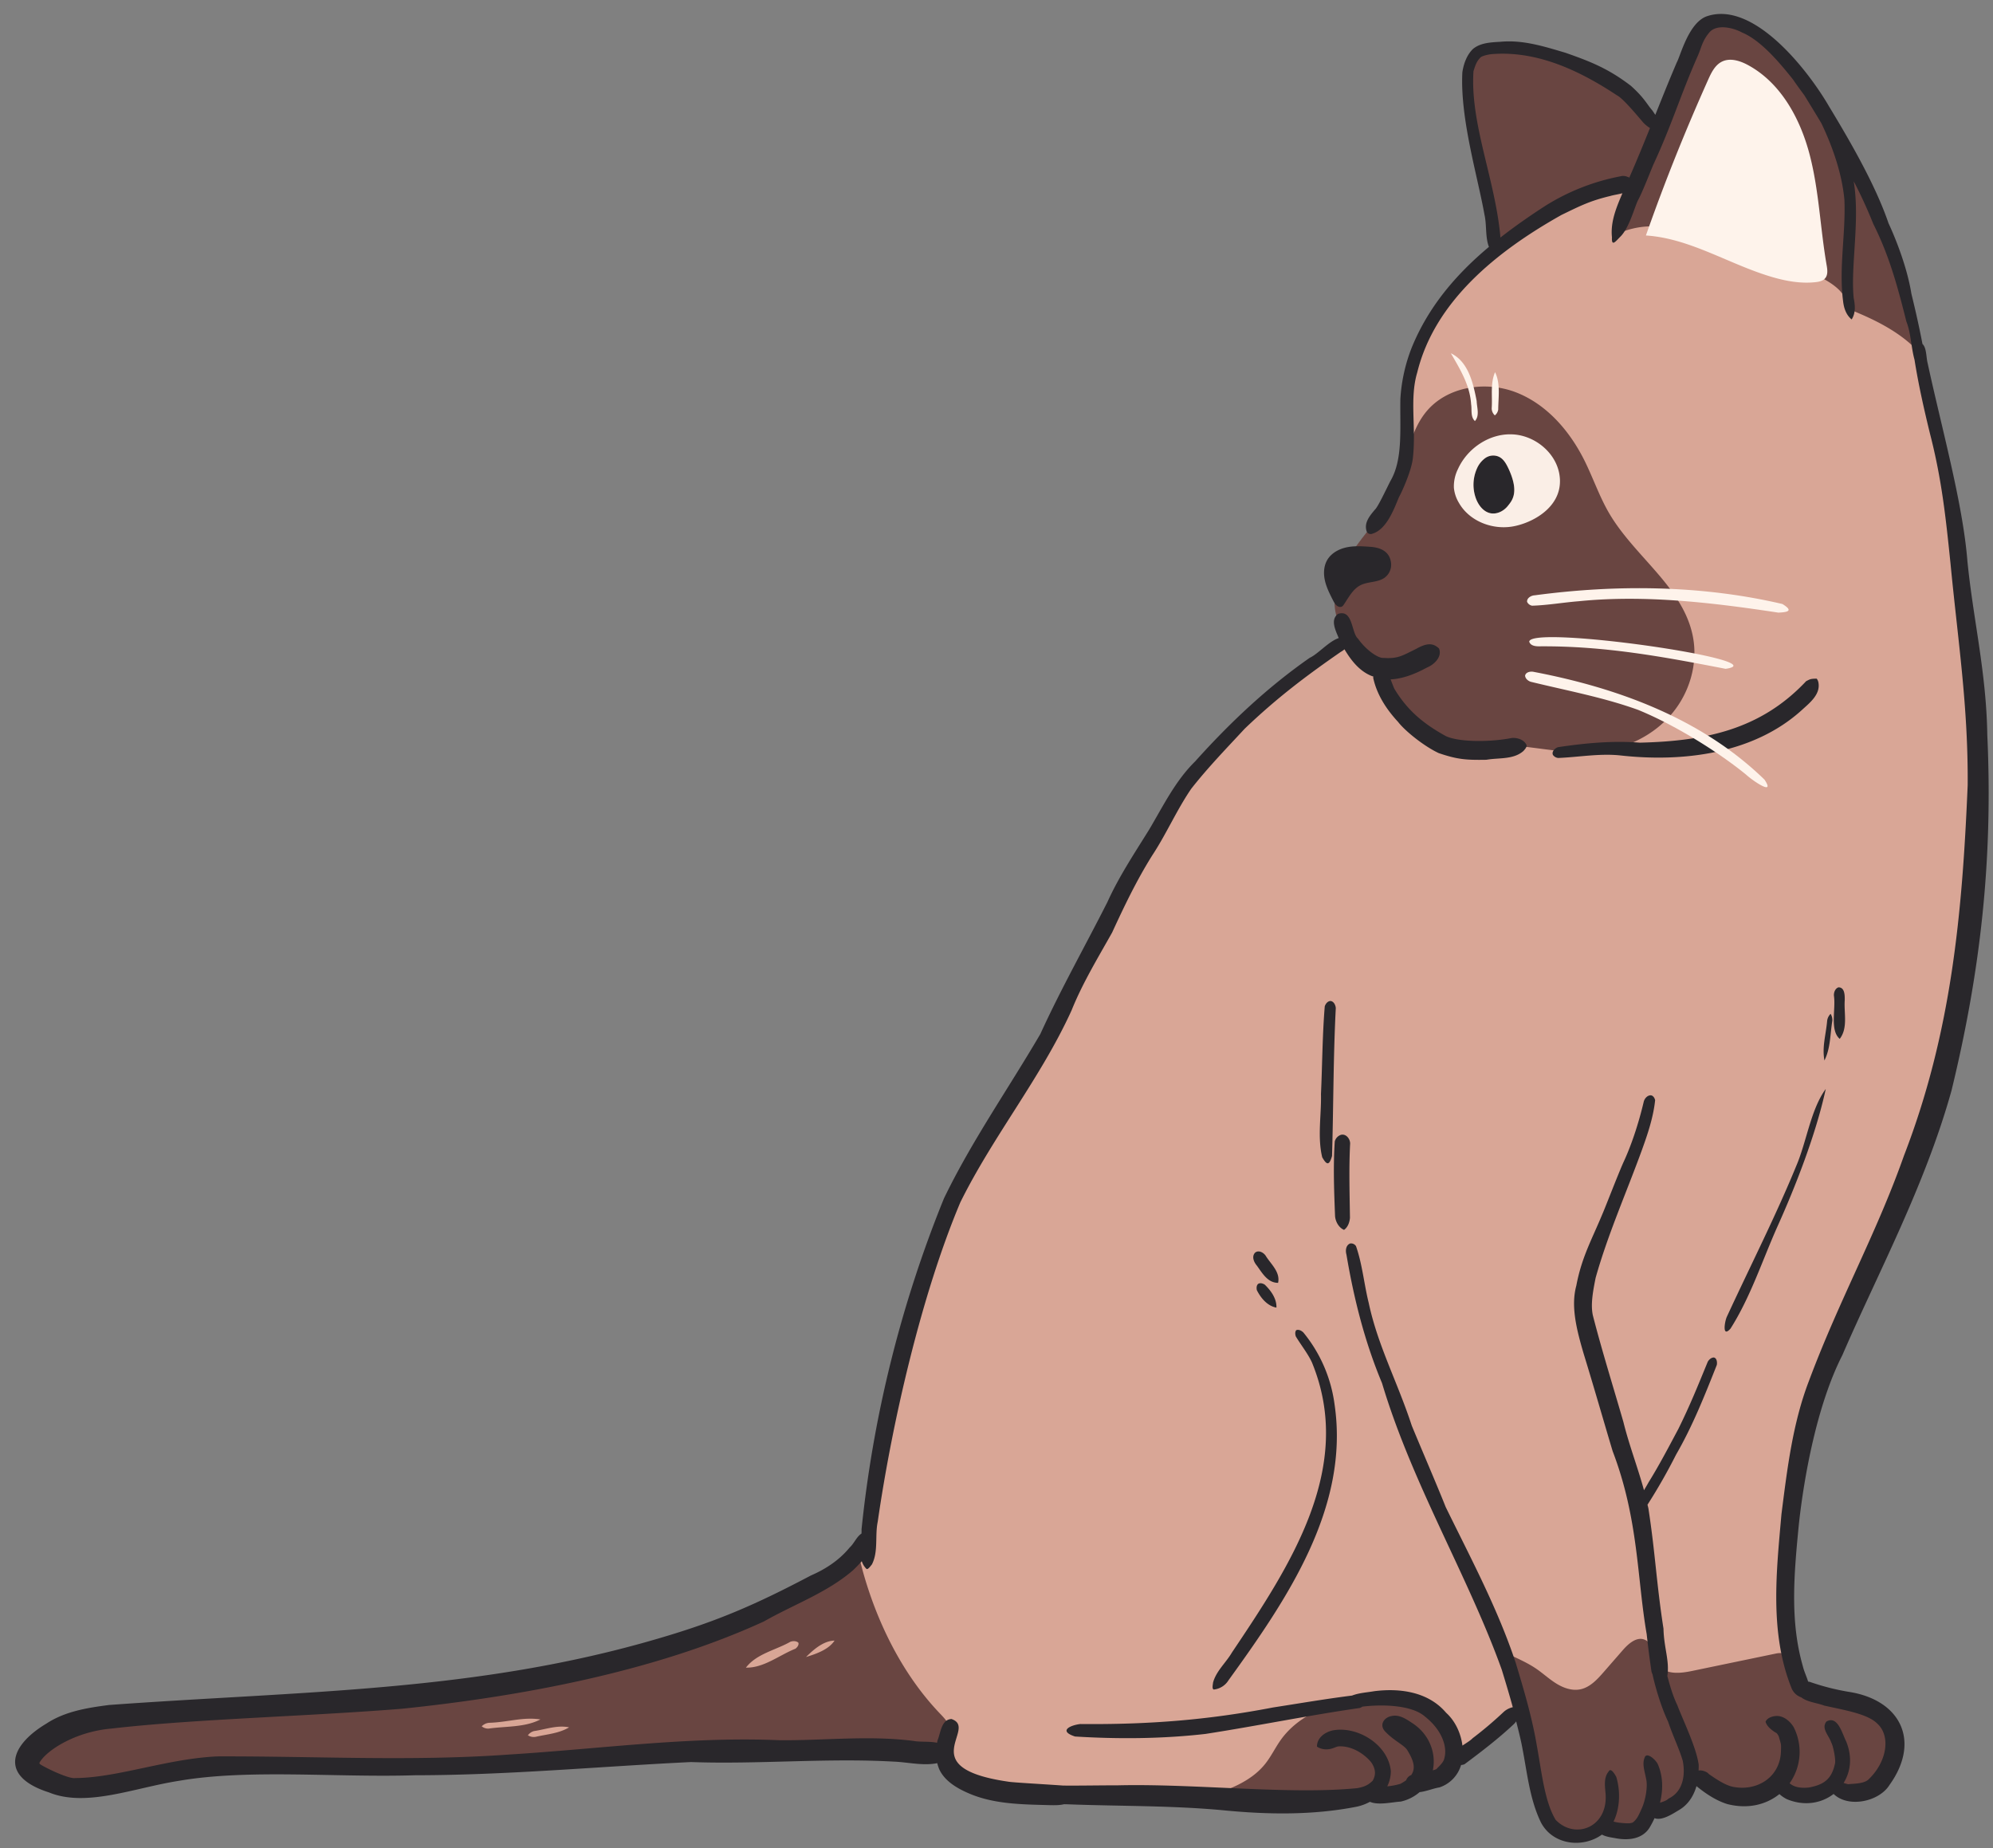
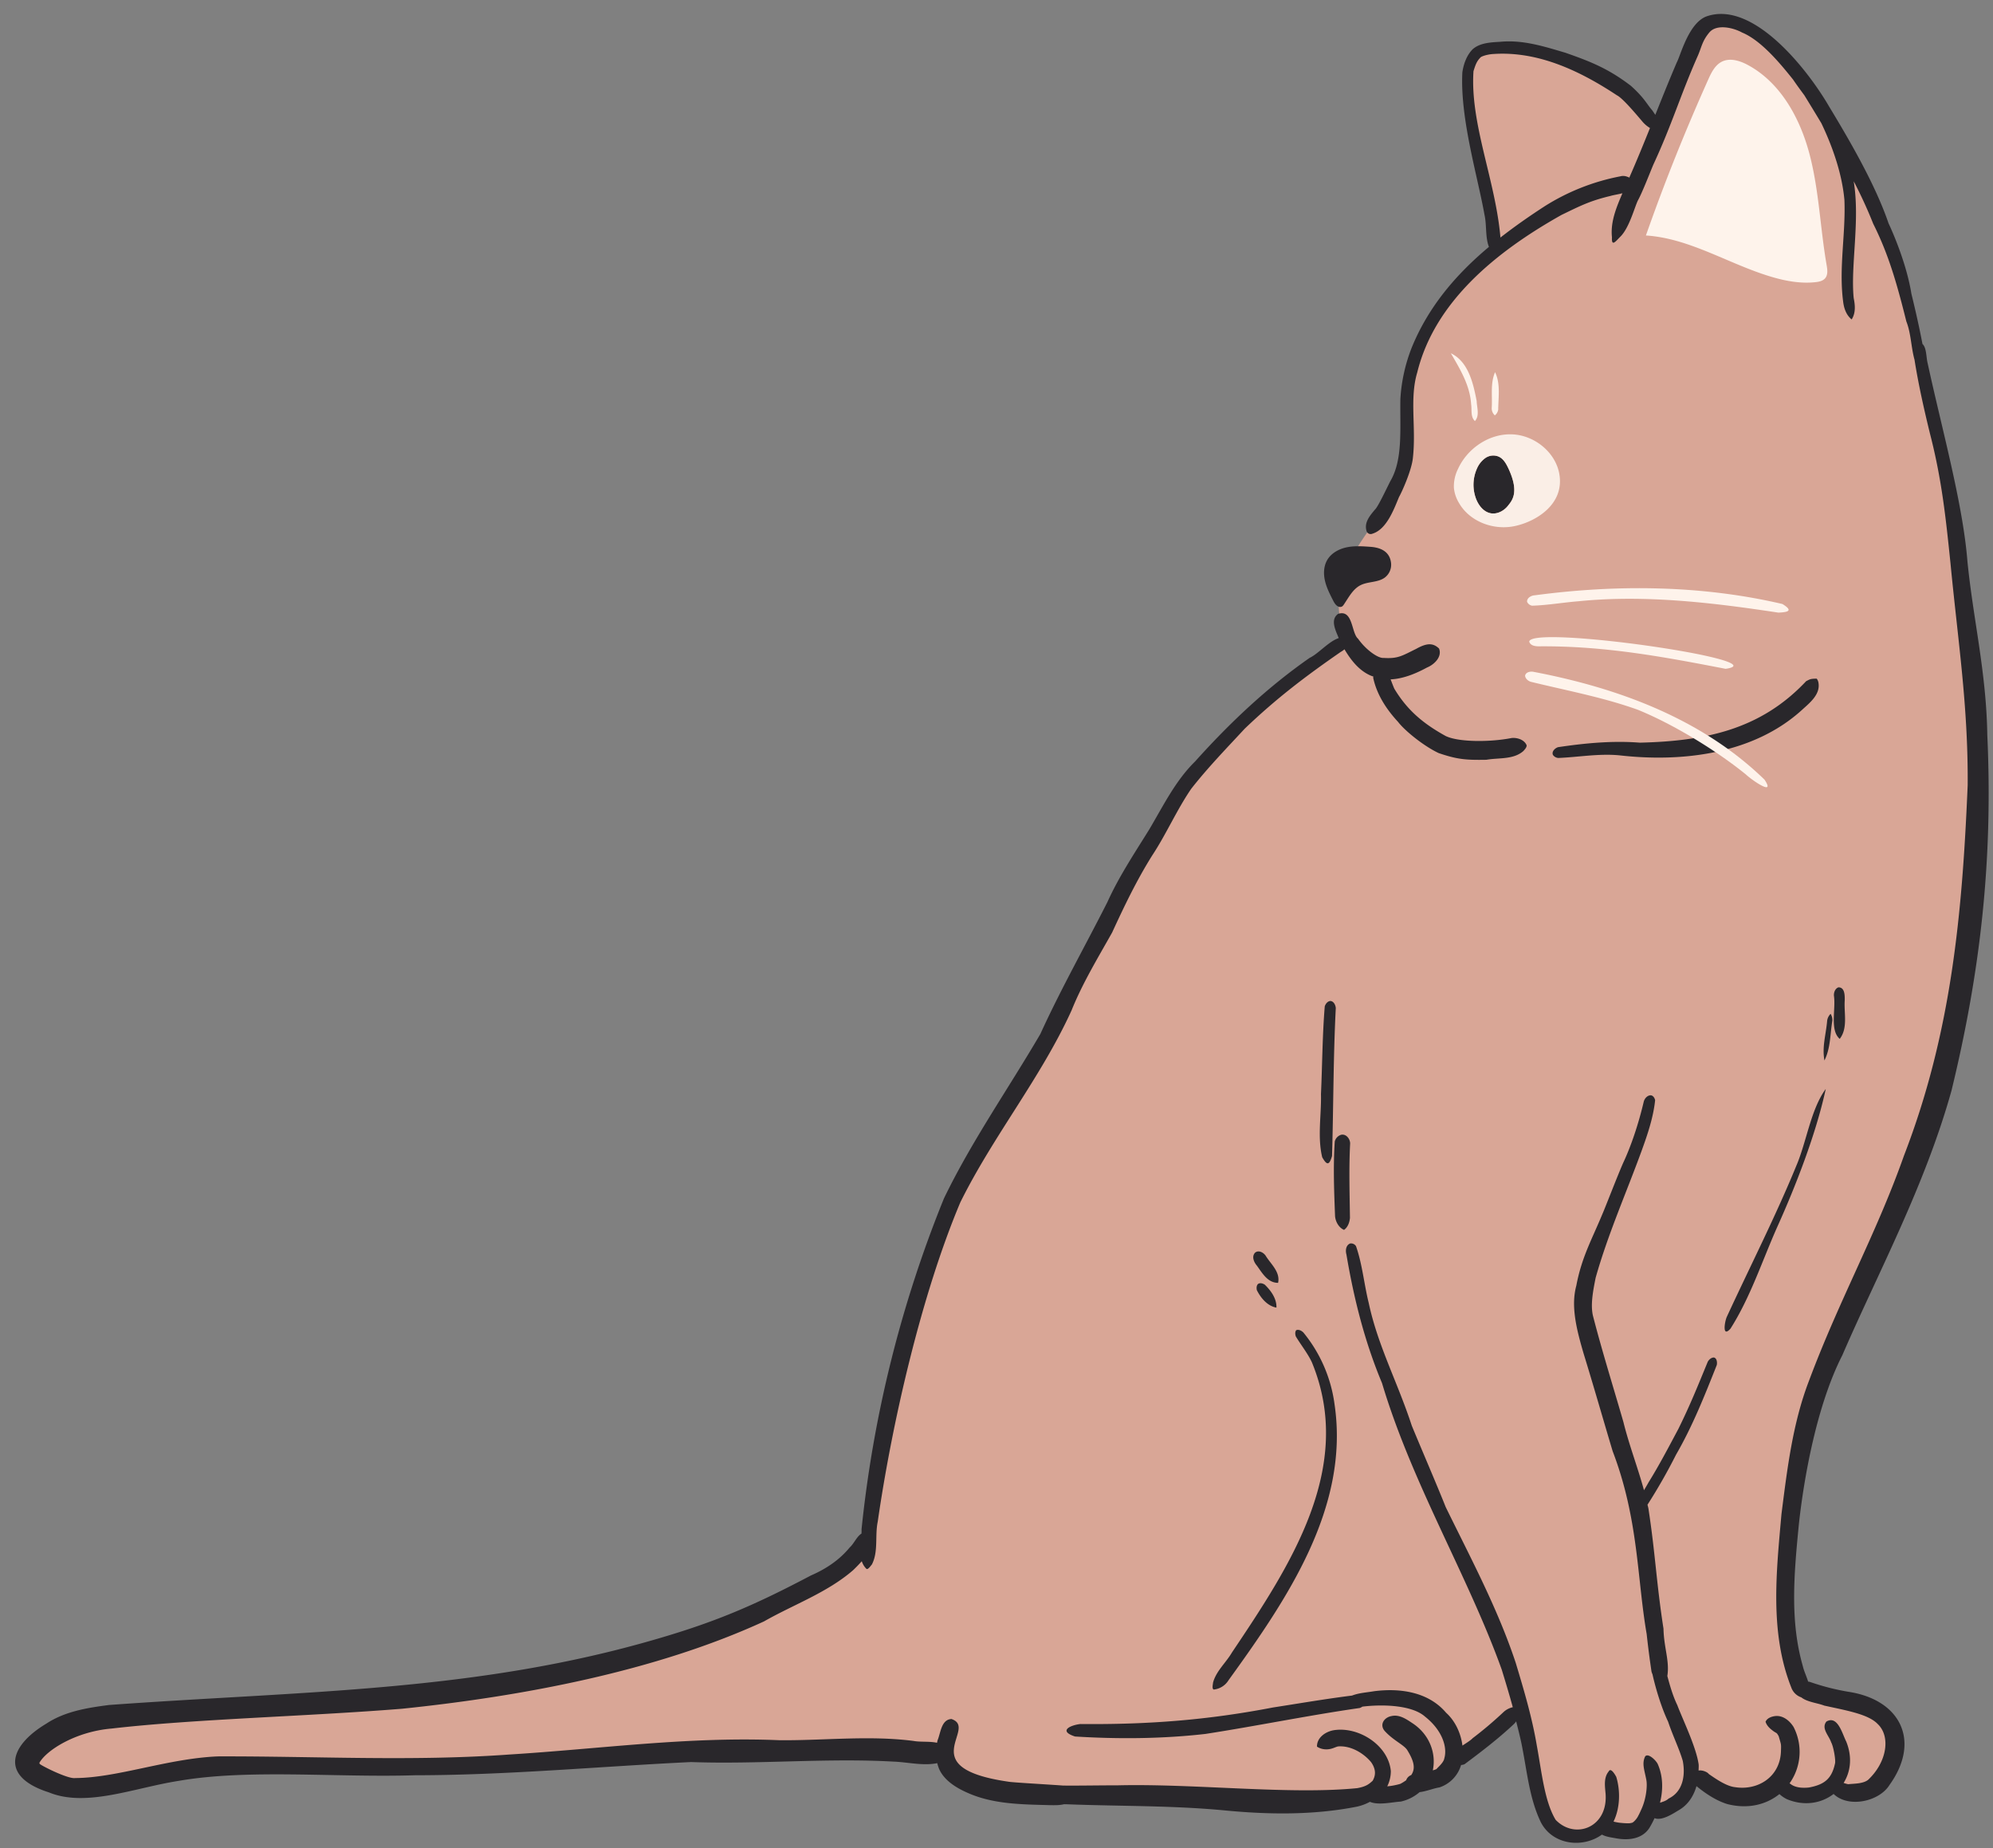
<svg xmlns="http://www.w3.org/2000/svg" data-name="Layer 1" height="1404.8" preserveAspectRatio="xMidYMid meet" version="1.0" viewBox="-11.5 -10.6 1514.8 1404.8" width="1514.8" zoomAndPan="magnify">
  <rect x="-11.5" y="-10.6" width="1514.8" height="1404.8" fill="#808080" stroke="none" />
  <g id="change1_1">
    <path d="M1064.223,1347.375c-3.328,1.52-6.527,3.331-9.95,4.62a35.612,35.612,0,0,1-25.538-.281,485.614,485.614,0,0,1-56.381,10.52c-5.917.772-177.555-3.494-177.555-3.494a229.221,229.221,0,0,1-66.003-11.448c-5.117-1.688-10.284-3.618-14.439-7.048a24.44,24.44,0,0,1-8.716-19.607c-.934-.439-182.557,2.024-182.557,2.024l-197.492,10.86-147.225-3.497a782.082,782.082,0,0,0-81.527,12.437c-24.465,5.065-50.627,11.178-73.738,1.69-5.201-2.135-10.526-5.569-11.97-11.003-2.222-8.36,5.674-15.793,13.082-20.259a140.792,140.792,0,0,1,71.723-20.096c2.801.506,213.567-14.376,213.567-14.376l184.864-37.51c56.188-13.647,112.199-36.191,152.605-77.552,16.808-81.855,21.567-166.456,58.05-240.058a619.894,619.894,0,0,1,70.345-120.121c1.489-3.985,76.807-159.805,76.807-159.805a457.18,457.18,0,0,1,160.097-166.839c-8.142-17.239-7.633-34.99-2.3-50.24s14.966-28.559,24.468-41.625c21.713-29.799,24.25-69.071,26.644-106.289.602-9.365,1.253-18.82,3.942-27.81,2.959-9.894,8.308-18.925,14.44-27.235a155.983,155.983,0,0,1,46.76-41.98,877.835,877.835,0,0,1-21.723-114.004c-1.558-13.113-1.788-28.709,8.668-36.776,7.606-5.868,18.207-5.428,27.731-4.173,20.468,2.696,40.779,7.957,59.063,17.545s34.498,23.695,44.715,41.635a638.394,638.394,0,0,1,34.637-70.219c1.555-2.682,3.204-5.427,5.711-7.252a16.948,16.948,0,0,1,9.286-2.78c12.873-.575,24.783,6.625,34.812,14.716,39.153,31.589,61.877,78.69,83.362,124.179,11.633,24.63,23.436,49.85,26.297,76.938,10.019,43.097,18.622,83.489,27.224,123.881,9.864,46.312,19.774,93.049,19.645,140.4,11.479,102.273,6.476,203.99-14.995,302.125-4.142,18.93-8.894,37.737-14.73,56.214-11.831,37.455-28.082,73.424-46.941,107.879-20.51,44.823-38.406,88.531-50.135,134.032s-17.209,92.927-12.467,139.676c1.387,13.677,3.722,27.516,9.921,39.786,3.689,8.831,14.076,12.422,23.758,13.792s19.823,1.297,28.694,5.41c12.053,5.589,19.87,18.886,19.605,32.169s-8.248,25.97-19.757,32.608c-8.219,4.741-19.848,5.999-26.332-.929-7.093,3.535-13.409,6.482-19.981,7.157a45.74,45.74,0,0,1-9.959-.264,19.249,19.249,0,0,1-4.464-.918c-3.632-1.341-6.223-4.51-8.631-7.541-12.575,7.643-23.278,10.865-33.689,9.983a42.047,42.047,0,0,1-27.407-13.626c-3.777,4.494-7.622,9.701-11.981,14.151a22.923,22.923,0,0,1-5.754,4.564c-4.647,2.378-10.177,1.916-15.371,1.395-5.694,4.87-7.007,12.45-12.388,16.537a17.577,17.577,0,0,1-8.863,3.158,28.31,28.31,0,0,1-17.811-4.127c-6.424,4.548-13.97,8.104-21.812,8.257s-15.883-3.393-20.303-9.871c-2.913-4.269-4.128-9.439-5.233-14.487a742.886,742.886,0,0,1-12.681-77.161c-15.717,16.756-30.974,30-47.659,41.102C1084.529,1335.67,1075.352,1342.293,1064.223,1347.375Z" fill="#d9a696" />
  </g>
  <g id="change2_1">
-     <path d="M1039.095,500.896c-10.727-6.177-17.822-10.978-25.151-23.188-3.98-6.63-8.013-13.384-9.893-20.886-4.342-17.325,3.506-35.428,13.687-50.103s22.944-27.745,30.504-43.927c9.221-19.74,10.386-43.446,24.157-60.329,15.762-19.322,45.125-23.867,68.375-14.855S1181.49,316.83,1192.647,339.13c6.669,13.331,11.434,27.608,18.975,40.466,19.322,32.945,56.477,56.341,63.623,93.86,3.935,20.66-2.705,42.78-16.36,58.776s-33.849,25.9-54.742,28.309c-27.404,3.159-54.863-5.899-82.433-4.99-17.692.583-37.517,4.693-51.483-6.184C1055.585,537.099,1045.755,518.679,1039.095,500.896ZM710.249,1303.015c1.265,10.91-13.598,15.18-24.509,15.18q-67.596.711-135.194,1.107c-30.676.316-61.351.474-91.869,3.004-27.039,2.213-53.762,6.166-80.642,8.063-85.386,6.167-172.195-7.748-255.999,9.646-28.463,5.851-57.083,15.337-85.703,10.752-12.333-2.056-26.564-9.645-26.09-22.137.316-10.752,11.226-17.868,21.188-21.821,43.325-17.71,91.553-16.919,138.357-18.342a1316.079,1316.079,0,0,0,342.966-57.082c45.697-13.915,91.71-31.15,127.921-62.3,9.487,42.218,29.569,88.706,62.616,123.018C706.295,1295.267,709.616,1298.745,710.249,1303.015Zm-311.025-6.799c-13.124-2.056-24.509,2.056-38.423,2.53a8.874,8.874,0,0,0-6.167,2.689,7.727,7.727,0,0,0,5.218,1.739C372.976,1301.276,387.364,1302.383,399.223,1296.216Zm21.821,6.009c-9.013-1.897-18.026,1.581-26.723,2.846a8.633,8.633,0,0,0-4.585,3.163,8.106,8.106,0,0,0,6.324,1.107C404.442,1307.443,413.455,1306.81,421.044,1302.225Zm174.25-64.356c-1.582-1.423-4.27-1.423-6.167-.632-11.069,6.324-25.616,9.013-33.68,19.607,13.598.316,25.299-9.488,37.633-14.39C594.346,1241.505,595.927,1239.608,595.295,1237.869Zm27.513-1.581c-8.381.157-15.97,6.799-21.663,12.491C608.735,1246.407,618.223,1243.246,622.808,1236.288Zm435.501,41.779c-17.612.568-35.407,1.161-52.432,5.707s-33.464,13.471-43.755,27.774c-4.246,5.902-7.362,12.58-11.874,18.28-11.717,14.801-30.956,20.997-49.035,26.43,22.942-2.831,46.005,2.794,69.096,3.851,28.051,1.285,55.924-4.18,83.473-9.619,14.119-2.787,29.966-6.771,37.032-19.308,5.737-10.178,3.509-23.527-3.279-33.037S1070.143,1282.488,1058.309,1278.067Zm76.418-31.692c8.61,32.524,17.232,65.107,22.744,98.297,1.511,9.1,2.855,18.448,7.22,26.575s12.519,14.922,21.743,14.829c7.881-.08,14.795-4.973,20.563-9.417,6.792,7.378,20.006,7.332,26.746-.093,2.164-2.384,3.654-5.298,5.645-7.827s4.745-4.77,7.96-4.925c1.871-.09,3.727.538,5.595.399a12.976,12.976,0,0,0,5.968-2.553c7.463-4.93,14.899-11.941,18.753-21.992,8.825,12.255,25.912,17.828,40.265,13.132,7.633-2.497,15.338-7.621,23.013-5.257a48.204,48.204,0,0,1,6.519,3.1c9.896,4.769,22.692,2.62,31.351-3.728,11.257,5.366,25.608,7.271,35.544-.265,4.322-3.278,7.331-8,9.653-12.902,6.721-14.186,7.429-33.085-4.031-43.812-9.609-8.994-24.108-9.348-37.181-10.868s-28.035-6.534-32.026-19.076c-1.658-5.211-2.013-12.218-7.219-13.89-1.951-.627-4.065-.214-6.072.202l-63.094,13.099c-8.683,1.803-19.382,2.927-24.841-4.062-4.747-6.077-3.826-16.663-10.917-19.693-6.06-2.59-12.329,2.882-16.661,7.848l-14.516,16.643c-4.967,5.695-10.485,11.72-17.894,13.205-6.279,1.258-12.779-1.064-18.218-4.444s-10.154-7.804-15.456-11.394C1149.035,1252.867,1141.322,1249.692,1134.727,1246.375Zm313.669-987.581c-5.965-29.788-15.953-75.617-27.681-103.641-10.081-24.088-24.18-46.247-38.208-68.272l-19.511-30.632c-4.856-7.625-9.738-15.283-15.697-22.08a109.856,109.856,0,0,0-24.848-20.584c-10.005-6.213-22.492-11.254-33.285-6.54-8.409,3.672-13.406,12.282-17.478,20.505-9.093,18.363-16.478,37.571-23.345,55.416a166.842,166.842,0,0,0-119.457-58.163c-8.662-.327-19.087,1.091-22.816,8.916a22.142,22.142,0,0,0-1.68,7.647c-2.321,26.319,2.882,52.655,8.059,78.563,3.961,19.823,7.922,39.646,12.162,62.116a224.117,224.117,0,0,1,106.501-50.998c-4.944,11.869-9.47,23.912-15.06,36.935a63.266,63.266,0,0,1,37.811-5.811c41.997,2.186,82.292,17.866,119.075,38.252,7.65,4.24,15.715,9.296,18.802,17.48.843,2.236,1.321,4.712,2.914,6.493C1396.293,226.226,1429.905,236.604,1448.397,258.794Z" fill="#694541" />
-   </g>
+     </g>
  <g id="change3_1">
    <path d="M1357.976,529.075C1321.265,562.4,1267.399,568.89,1219.798,563.519c-15.647-1.604-31.363,1.315-46.916,1.953a5.499,5.499,0,0,1-4.037-2.287c-1.184-2.587,1.534-5.169,3.873-5.918,20.562-3.073,41.374-5.052,62.155-3.42,48.818-1.188,91.449-9.472,126.404-46.734,2.9-1.445,3.12-1.895,8.025-1.913a6.758,6.758,0,0,1,1.357,3.217C1372.126,517.326,1363.861,523.698,1357.976,529.075ZM999.737,750.171c-2.191.134-3.688,2.115-4.341,4.054-1.825,22.136-1.855,44.464-2.88,66.669.401,15.849-2.803,32.639.952,48.045,3.599,6.405,5.413,6.106,7.459-.976,1.112-37.334.918-74.964,2.855-112.364C1003.64,753.337,1002.267,750.39,999.737,750.171Zm14.814,164.852c-.319,3.405-1.595,7.091-4.494,9.123-3.971-1.678-6.439-6.164-6.829-10.345-.743-18.907-1.473-37.967-.235-56.847a7.189,7.189,0,0,1,4.67-5.04c3.884-1.027,6.991,2.968,7.029,6.555C1013.681,877.289,1014.295,896.199,1014.551,915.023Zm374.24,104.355c26.787-61.966,62.705-128.4,82.98-201.159,22.017-90.505,31.56-175.064,27.196-270.214-.729-47.756-10.742-87.927-15.125-132.21-3.473-43.836-19.711-101.621-30.229-150.426-1.143-4.367-.742-11.688-3.922-14.535-2.432-12.827-5.322-25.556-8.426-38.249-3.32-20.69-12.489-43.096-17.365-53.48-9.64-28.349-28.311-60.926-45.114-88.653C1362.964,43.1,1321.394-10.584,1285.616,1.835c-13.75,5.05-19.802,29.853-22.669,35.017-5.704,13.328-11.003,26.574-16.317,39.836-.625-.961-1.305-1.964-2.183-3.265-4.292-4.891-6.012-9.495-16.397-18.824-16.931-12.938-30.267-18.317-49.822-25.134-16.173-4.795-32.246-9.93-49.396-8.309-7.119.433-15.138.701-20.842,5.499-4.667,4.555-7.053,11.305-8.003,17.651-1.855,35.14,11.679,79.272,16.779,108.128,1.843,7.906.51,17.095,3.414,24.598-24.757,20.764-45.783,45.063-58.612,76.378a126.916,126.916,0,0,0-8.704,39.224c-.367,23.581,1.989,46.175-7.665,62.513-3.608,7.152-9.48,19.692-11.705,21.613-3.732,4.484-8.177,9.612-6.425,15.88a3.271,3.271,0,0,0,4.522,2.393c10.774-3.261,16.254-18.29,20.258-27.922,2.052-3.514,9.726-20.423,10.559-29.949,2.537-22.955-2.663-44.769,3.267-64.642,13.223-53.854,59.94-91.846,109.665-119.771,14.36-6.951,21.567-10.688,37.148-14.418,2.448-.731,5.949-1.208,9.155-2.06-4.521,10.61-9.207,21.656-7.954,33.443-.425,7.739,3.012,2.862,6.382-.443,6.749-6.624,10.716-22.129,13.313-27.501,3.315-5.9,9.467-21.9,11.8-27.349,14.028-30.18,20.724-53.183,33.547-82.124,3.115-6.947,3.361-11.474,8.858-18.091,5.56-6.871,18.395-3.742,24.956-.101,14.645,6.001,29.244,23.83,38.778,35.731,2.752,4.077,5.684,8.039,8.612,12.004,4.318,7.023,8.644,14.088,12.937,21.259,8.99,18.826,15.756,39.008,17.497,58.253,1.048,25.627-4.31,51.389-1.009,76.935.568,5.21,2.3,10.489,6.51,13.89,3.165-4.906,2.662-10.778,1.55-16.232-2.455-24.667,4.936-58.863.015-88.778a345.565,345.565,0,0,1,14.797,32.231c11.37,22.681,17.768,44.358,25.204,74.311,3.579,8.965,3.577,19.684,6.209,29.071,2.982,18.861,7.19,37.484,11.713,56.032,9.074,35.086,12.121,64.737,15.657,98.954,5.606,58.567,13.455,107.989,13.04,168.314-4.117,97.596-12.248,187.987-48.441,281.688-21.073,59.66-49.014,109.072-72.229,171.22-12.401,32.289-16.516,67.079-20.866,101.192-3.859,43.676-9.099,89.952,7.429,131.679a12.226,12.226,0,0,0,7.671,7.582c4.378,3.559,12.541,4.319,17.409,6.251,17.134,3.77,33.485,6.536,40.602,13.957,10.01,9.415,7.164,29.023-7.351,42.559-3.943,2.973-10.599,2.736-15.021,3.234a26.295,26.295,0,0,1-3.498-.971c5.293-8.469,6.79-19.617,1.959-31.508-2.925-5.646-6.404-20.117-15.015-15.159-4.232,5.189,2,10.771,3.585,15.818,1.743,2.979,3.66,13.901,2.896,16.205-2.489,11.349-7.877,15.892-19.723,18.101-3.151.344-9.991.732-14.233-2.814-.182-.129-.392-.183-.579-.301a41.28,41.28,0,0,0,3.075-42.869c-2.897-4.641-7.821-8.782-13.587-8.332-2.943.276-6.42,1.452-7.718,4.327.941,3.243,3.711,5.568,6.374,7.451.651.451,1.367.798,2.024,1.239.177.17.35.355.491.513a19.069,19.069,0,0,1,1.129,1.866c1.941,6.849,1.881,5.434,1.694,11.474-.672,19.535-17.654,29.935-34.885,27.201-6.493-.648-14.566-6.259-19.97-9.999-.924-1.377-4.578-3.122-7.742-2.645-.007-1.592.19-3.175.026-4.76-1.923-13.286-12.117-34.047-16.194-44.906-3.388-7.005-5.606-14.788-7.593-22.168,1.827-11.443-2.618-21.457-2.924-35.968-5.479-35.481-6.205-57.294-11.465-91.427-.183-.943-.481-1.856-.68-2.795a427.985,427.985,0,0,0,21.725-38.095c12.512-21.605,21.766-44.957,30.941-68.112.375-1.969.091-5.128-2.173-5.679-2.03-.022-3.744,1.566-4.708,3.236-7.612,18.507-13.317,32.77-22.303,50.984-7.299,13.676-14.484,27.47-22.667,40.643-1.073,1.994-2.323,3.991-3.491,6.023-4.753-17.427-11.325-34.365-15.656-51.914-7.776-26.951-16.194-53.718-23.181-80.892-1.821-8.227-.01-18.138,2.089-28.66,9.248-32.91,23.314-64.558,35.022-96.716,4.465-12.293,8.851-25.288,10.193-38.239-.362-1.732-1.534-3.67-3.455-3.75-2.533.129-4.446,2.335-5.143,4.643-4.025,17.089-9.596,33.778-15.749,46.856-4.8,10.972-13.415,33.509-15.954,39.279-7.822,18.875-15.519,32.266-19.599,53.9-4.196,15.477-.067,32.59,5.708,52.146,7.521,24.46,14.553,49.072,21.886,73.586,19.784,51.751,18.512,96.671,25.872,139.023.865,7.778,1.525,13.118,2.249,18.452.036.508.117.924.186,1.374.381,2.766.781,5.578,1.253,8.787a14.636,14.636,0,0,0,.739,2.007c2.491,11.194,6.854,25.466,11.856,35.992,3.687,10.978,8.422,20.419,11.164,29.817,2.083,10.783.25,23.389-10.8,28.664-1.558,1.552-4.035,2.342-6.501,3.131,2.405-9.701,2.398-19.895-1.645-29.212-1.12-2.692-7.283-8.855-9.629-5.996-2.648,5.357-.604,10.109.858,17.764.945,4.767-.147,14.447-3.548,22-.622,1.405-1.903,4.259-2.366,4.998a15.065,15.065,0,0,1-3.989,5.18c-1.135.677-.439.394-2.369.823-2.472.351-8.816-.424-8.12-.33a39.086,39.086,0,0,1-4.521-.886c4.992-10.218,5.325-23.352,2.059-34.03-.92-1.647-4.103-7.287-5.725-4.101-3.623,4.384-2.998,10.225-2.514,15.498,3.026,26.814-22.848,36.873-37.803,21.32-8.512-14.012-10.671-36.821-14.279-56.194-3.58-21.421-9.802-42.327-16.064-63.101-13.634-41.161-34.262-79.665-53.272-118.524-6.278-15.854-19.312-46.115-25.751-61.792-10.842-33.162-25.792-60.697-32.725-93.271-3.537-14.239-4.849-29.433-9.661-43.152a4.501,4.501,0,0,0-4.395-2.038c-3.351,1.286-3.738,5.384-2.871,8.452,5.675,33.631,13.884,66.235,27.058,97.73,22.849,76.454,65.633,147.033,90.996,217.773,2.905,9.458,5.761,18.952,8.381,28.505a15.29,15.29,0,0,0-6.984,3.635,291.088,291.088,0,0,1-24.57,20.715c2.041-1.586,1.621-1.244,1.204-.929-1.827,1.912-4.943,3.758-7.923,5.753-1.175-9.388-5.479-18.704-12.392-24.94-13.488-15.909-34.968-18.892-54.62-16.41-5.37.948-11.651,1.265-16.886,3.325-20.097,2.511-40.061,5.962-60.074,9.054-49.035,9.446-94.204,13.084-146.499,12.58-7.833.94-16.805,5.304-3.983,9.483,32.875,2.03,66.379,1.786,99.177-1.961,39.142-6.067,77.99-14.066,117.198-19.699a7.87,7.87,0,0,0,2.046-1.042c16.163-1.973,37.95-1.015,47.567,7.568,13.219,10.409,17.134,23.359,14.701,31.688-.496,3.422-5.427,7.311-5.941,8.202a18.853,18.853,0,0,1-2.804.973c2.669-12.691-2.284-27.2-15.522-35.864-4.643-3.115-10.001-6.76-15.854-5.408-5.44.969-9.276,6.216-5.399,11.115,6.533,7.349,14.869,10.765,17.341,14.756,4.818,7.829,6.644,13.741,3.003,18.977a6.446,6.446,0,0,0-3.819,3.909,34.542,34.542,0,0,1-4.438,2.771,52.074,52.074,0,0,1-9.949,1.892,26.102,26.102,0,0,0,2.724-11.645c-1.89-19.713-24.655-34.084-43.493-30.995-6.187,1.095-12.733,5.579-12.637,12.454-.377-1.879-.001.008,0,.009a12.55,12.55,0,0,0,6.23,2.039c5.205.334,8.017-2.164,10.287-2.229,10.159-.563,19.636,5.936,24.621,11.99,4.843,6.946,2.531,11.611,1.213,14.107-.355.255-.548.391-.01.013-2.946,2.668-4.989,4.39-11.741,5.635-51.807,5.134-123.898-3.64-182.793-2.123-13.638-.049-27.279.288-40.919.154-.015-.004-.031-.013-.045-.016-11.006-.819-38.764-2.353-41.501-2.942-73.437-10.67-22.202-40.471-43.174-47.626-7.809.467-8.146,10.541-10.567,16.235-.148.636-.249,1.224-.385,1.839-5.654-1.255-12.713-.429-17.822-1.404-33.976-4.36-67.907-.237-101.959-.55-68.917-2.936-137.007,6.66-205.582,10.891-73.697,5.324-147.507,1.168-221.263,1.411-37.842,1.534-76.301,16.29-108.385,16.46-5.658.964-28.042-10.55-27.033-10.907a5.156,5.156,0,0,0-.261-.6c5.381-9.746,27.721-23.83,54.924-26.124,62.386-7.232,149.343-9.265,220.749-15.052,91.425-9.438,192.468-28.395,275.128-66.386,22.469-12.811,47.977-21.83,67.637-38.85,1.637-1.555,4.123-4.027,6.664-6.884a14.248,14.248,0,0,0,3.505,5.771c1.142.998,3.364-2.429,4.189-3.314,5.057-9.778,2.198-21.916,4.444-32.552,10.905-75.597,33.306-172.849,62.767-242.651,24.904-50.41,61.222-94.659,84.531-145.87,8.338-20.736,19.947-39.779,30.843-59.203,9.2-19.995,18.723-39.864,30.439-58.54,10.82-16.378,18.615-34.58,29.717-50.755,12.573-16.038,26.833-30.756,40.689-45.688,24.32-23.245,46.191-39.779,72.98-58.336a14.828,14.828,0,0,0,2.773-1.941c4.898,8.199,10.969,16.058,19.756,19.9.721.352,1.465.534,2.196.821.009.334-.164.658-.107.985,3.015,14.005,11.357,25.323,18.854,33.431,5.513,7.144,20.012,18.67,30.927,23.749,14.314,4.88,20.898,5.338,36.27,5.08,9.379-1.676,20.551.045,28.16-6.72,1.018-1.202,2.446-2.598,2.408-4.245-1.642-4.296-7.285-6.07-11.537-5.552-16.596,3.246-40.423,3.128-50.013-1.552-17.74-9.785-29.395-20.053-38.843-35.644-.357-.467-1.667-3.949-3.009-7.391,9.631-.424,19.31-4.465,27.68-9.013,5.492-2.238,11.659-8.177,9.131-14.436-4.778-4.62-9.695-4.025-17.323.225-10.894,5.368-13.893,7.607-24.812,6.916-4.099.409-13.321-5.943-19.431-14.617-5.166-4.354-3.724-22.558-15.153-18.856-6.114,4.425-1.997,12.297.473,18.406-7.539,2.428-15.529,11.949-22.053,14.994-32.281,22.511-60.917,49.553-87.141,78.798-15.098,14.821-24.283,33.951-34.978,51.901-11.13,17.938-22.912,35.589-31.616,54.889-16.949,33.501-35.392,66.116-51.005,100.335-24.316,41.589-52.258,81.48-73.241,124.913a918.588,918.588,0,0,0-62.643,251.515c.042,1.045.007,2.132-.042,3.225-3.798,2.456-5.594,7.545-8.989,10.594-7.845,9.57-18.142,16.352-29.415,21.245-41.4,21.821-70.55,34.66-116.084,47.949-138.21,40.65-269.388,39.741-417.315,50.486-16.545,2.147-33.539,4.807-47.747,14.172-28.602,17.132-35.251,40.404,1.908,52.257,28.326,11.641,64.745-3.452,98.661-8.746,53.114-9.198,119.608-2.397,179.531-4.26,70.152-.065,139.962-6.678,209.941-10.041,51.312,1.845,102.751-3.205,153.886-.334,10.901.408,22.445,3.365,33.194,1.175a36.505,36.505,0,0,0,1.498,4.584c3.99,8.697,12.87,14.106,21.326,17.856,19.479,8.811,41.423,8.899,62.425,9.463,3.492.066,7.565.189,11.139-.69.922.015,1.864.024,2.721.06,39.261,1.503,78.669.856,117.811,4.495,33.98,3.354,68.544,3.93,102.159-2.727a37.99,37.99,0,0,0,9.797-3.663c6.477,2.847,17.271.136,23.349-.156a32.861,32.861,0,0,0,14.404-7.195c5.085-.572,10.651-2.925,15.067-3.59a25.42,25.42,0,0,0,16.447-17.026,8.121,8.121,0,0,0,2.639-.604c12.731-9.505,25.393-19.161,37-30.034a13.681,13.681,0,0,0,2.241-2.534c1.714,6.879,3.516,13.74,4.786,20.715,3.663,18.918,5.543,38.583,14.047,56.131,9.053,17.175,31.769,19.738,46.358,9.215,2.929,1.599,6.835,2.162,9.917,2.666,9.993,2.052,21.521.916,26.867-8.966,1.166-1.993,2.223-4.08,3.207-6.21,5.288,2.168,13.313-2.943,17.866-5.727,7.485-4.121,11.781-10.95,13.995-18.59,7,5.67,14.674,10.864,23.326,13.603,15.945,4.104,29.837.368,39.717-7.568a25.303,25.303,0,0,0,5.54,3.81c13.33,5.612,26.459,3.2,35.653-3.909,11.158,10.868,34.632,5.899,42.519-6.889,23.916-33.311,8.391-64.737-31.256-70.759a180.004,180.004,0,0,1-28.466-7.221,7.682,7.682,0,0,0-2.169-.518c-1.18-3.978-3.127-7.858-4.06-11.859-9.811-34.35-6.728-69.594-2.93-108.157C1359.703,1111.772,1369.475,1057.199,1388.791,1019.378ZM1226.768,124.601c-.011-.007-.02-.016-.031-.023-.1-.166-.175-.348-.286-.51-.073-.126-.179-.223-.254-.349-.04.126-.075.252-.111.379a8.221,8.221,0,0,0-6.047-.68,165.868,165.868,0,0,0-57.635,22.826c-11.544,7.482-22.771,15.335-33.478,23.696-3.762-43.706-23.174-86.366-20.485-126.473,1.617-5.09,2.473-7.601,5.579-10.658,1.919-1.189,6.391-2.238,9.641-2.369,35.082-2.358,67.396,13.945,93.811,31.407,4.631,2.226,16.384,16.508,19.908,20.591a23.723,23.723,0,0,0,5.204,4.259C1237.523,99.268,1232.386,111.868,1226.768,124.601Zm149.418,692.428c-7.479,34.614-23.323,74.865-36.719,104.538-11.538,25.866-20.514,53.742-35.677,77.603-6.526,7.369-4.486-5.431-2.71-9.16,17.632-38.154,37.522-77.379,52.692-114.501C1361.587,857.359,1364.786,832.533,1376.186,817.029Zm-453.96,449.438a14.957,14.957,0,0,1-11.229,7.022c-1.467-.611-.654-3.583-.507-5.263,2.346-8.802,9.894-15.194,14.409-22.973,44.47-66.201,93.701-140.793,60.641-220.641-3.321-6.943-8.226-12.96-12.14-19.497-.511-1.482-.718-3.428.294-4.738,1.873-.806,4.106.415,5.46,1.766a108.508,108.508,0,0,1,23.666,54.456C1014.527,1135.331,966.107,1205.684,922.226,1266.467Zm36.432-283.242c-6.907-1.262-11.912-7.346-14.89-13.302-.304-1.552-.33-3.323.812-4.57,1.49-1.26,3.757-.528,5.23.422C954.486,970.317,958.936,976.38,958.658,983.225Zm1.266-18.832c-7.898.007-11.98-7.365-16.063-13.002-2.281-2.657-4.185-6.877-1.48-9.884,2.842-2.448,7.012.091,8.514,2.936C954.864,950.524,961.671,956.404,959.924,964.393Zm421.283-199.335c-1.722,10.13-1.299,20.97-6.035,30.313-1.884-10.538,1.108-19.136,2.092-30.303a8.886,8.886,0,0,1,2.614-5.127A9.186,9.186,0,0,1,1381.207,765.058Zm5.596,13.903c-7.688-6.537-2.872-22.738-4.402-32.783-.185-2.498.931-5.545,3.478-6.388,4.857.027,4.775,6.269,4.734,9.863C1389.91,759.359,1393.215,770.669,1386.803,778.961ZM1045.81,417.517a12.209,12.209,0,0,1-4.915,10.945c-5.245,3.772-12.618,2.8-18.375,5.732-5.833,2.97-8.956,9.299-12.644,14.707a4.49,4.49,0,0,1-1.404,1.483,3.143,3.143,0,0,1-2.686.028c-2.039-.834-3.198-2.95-4.198-4.913-2.419-4.752-4.86-9.566-6.045-14.765s-1.002-10.909,1.63-15.547c3.003-5.295,8.82-8.514,14.774-9.783s12.121-.839,18.193-.404C1043.344,405.947,1045.379,413.35,1045.81,417.517Zm88.973-43.925c-3.054,3.867-7.913,6.668-12.791,5.968-5.487-.787-9.536-5.698-11.555-10.86a30.05,30.05,0,0,1,.688-23.227,18.688,18.688,0,0,1,6.283-7.89,10.807,10.807,0,0,1,9.725-1.396c4.203,1.646,6.436,6.136,8.29,10.251C1143.192,363.68,1137.837,369.726,1134.783,373.592Z" fill="#29272b" />
  </g>
  <g id="change4_1">
    <path d="M1286.781,50.016c2.414-5.402,5.238-11.201,10.553-13.801,6.206-3.035,13.679-.652,19.754,2.638,24.922,13.498,39.697,40.649,46.855,68.072s8.046,56.062,12.907,83.984c.591,3.394,1.119,7.285-1.084,9.933-1.736,2.086-4.647,2.706-7.344,3.005-11.089,1.229-22.312-.778-33.02-3.912-32.434-9.491-62.187-29.38-95.911-31.569C1254.853,124.692,1270.213,87.084,1286.781,50.016Zm56.466,398.443c-61.245-14.346-125.976-14.936-188.307-6.609-2.616.124-6.035,2.014-5.757,4.962a5.196,5.196,0,0,0,3.83,2.936c11.779-.359,23.608-2.467,35.405-3.394,50.68-5.124,102.765,1.216,151.75,8.654C1347.301,454.687,1351.849,453.752,1343.247,448.459ZM1150.81,477.088c1.045,3.305,5.109,3.597,8.059,3.537,49.221-.337,93.1,7.772,141.217,17.102C1341.575,491.627,1151.765,464.098,1150.81,477.088ZM1329.644,581.964c-47.676-46.331-111.154-69.665-175.449-81.933-2.37-.537-6.041.143-6.535,2.893.19,2.263,2.181,3.909,4.218,4.621,27.309,6.702,55.238,11.822,81.727,21.397,27.929,11.441,60.287,31.517,81.929,49.116C1319.894,582.192,1338.345,595.063,1329.644,581.964ZM1110.861,294.206c-2.578-13.336-6.23-29.94-19.618-36.324,7.01,12.113,14.539,24.346,15.4,38.782.704,4.265-.61,9.495,2.892,12.745C1113.269,305.29,1111.015,299.181,1110.861,294.206Zm13.981-21.931c-3.75,8.608-1.908,18.25-2.552,27.366a7.22,7.22,0,0,0,2.367,5.446,6.902,6.902,0,0,0,2.577-4.391C1127.312,291.244,1129.105,281.097,1124.842,272.275Z" fill="#fef3eb" />
  </g>
  <g id="change5_1">
    <path d="M1173.546,348.909c-3.321-16.604-19.765-29.253-36.684-29.411-16.919-.316-33.206,10.91-40.163,26.249a29.738,29.738,0,0,0-3.162,14.23,26.944,26.944,0,0,0,3.795,11.543c8.222,14.547,26.881,21.346,43.167,17.551C1156.627,385.435,1178.131,372.152,1173.546,348.909Zm-38.74,24.667c-3.004,3.953-7.906,6.641-12.808,6.008-5.535-.79-9.488-5.692-11.543-10.909a30.373,30.373,0,0,1,.633-23.244,19.286,19.286,0,0,1,6.324-7.906,10.529,10.529,0,0,1,9.646-1.265c4.269,1.582,6.483,6.009,8.38,10.12C1143.186,363.614,1137.81,369.78,1134.806,373.576Z" fill="#faeee6" />
  </g>
</svg>